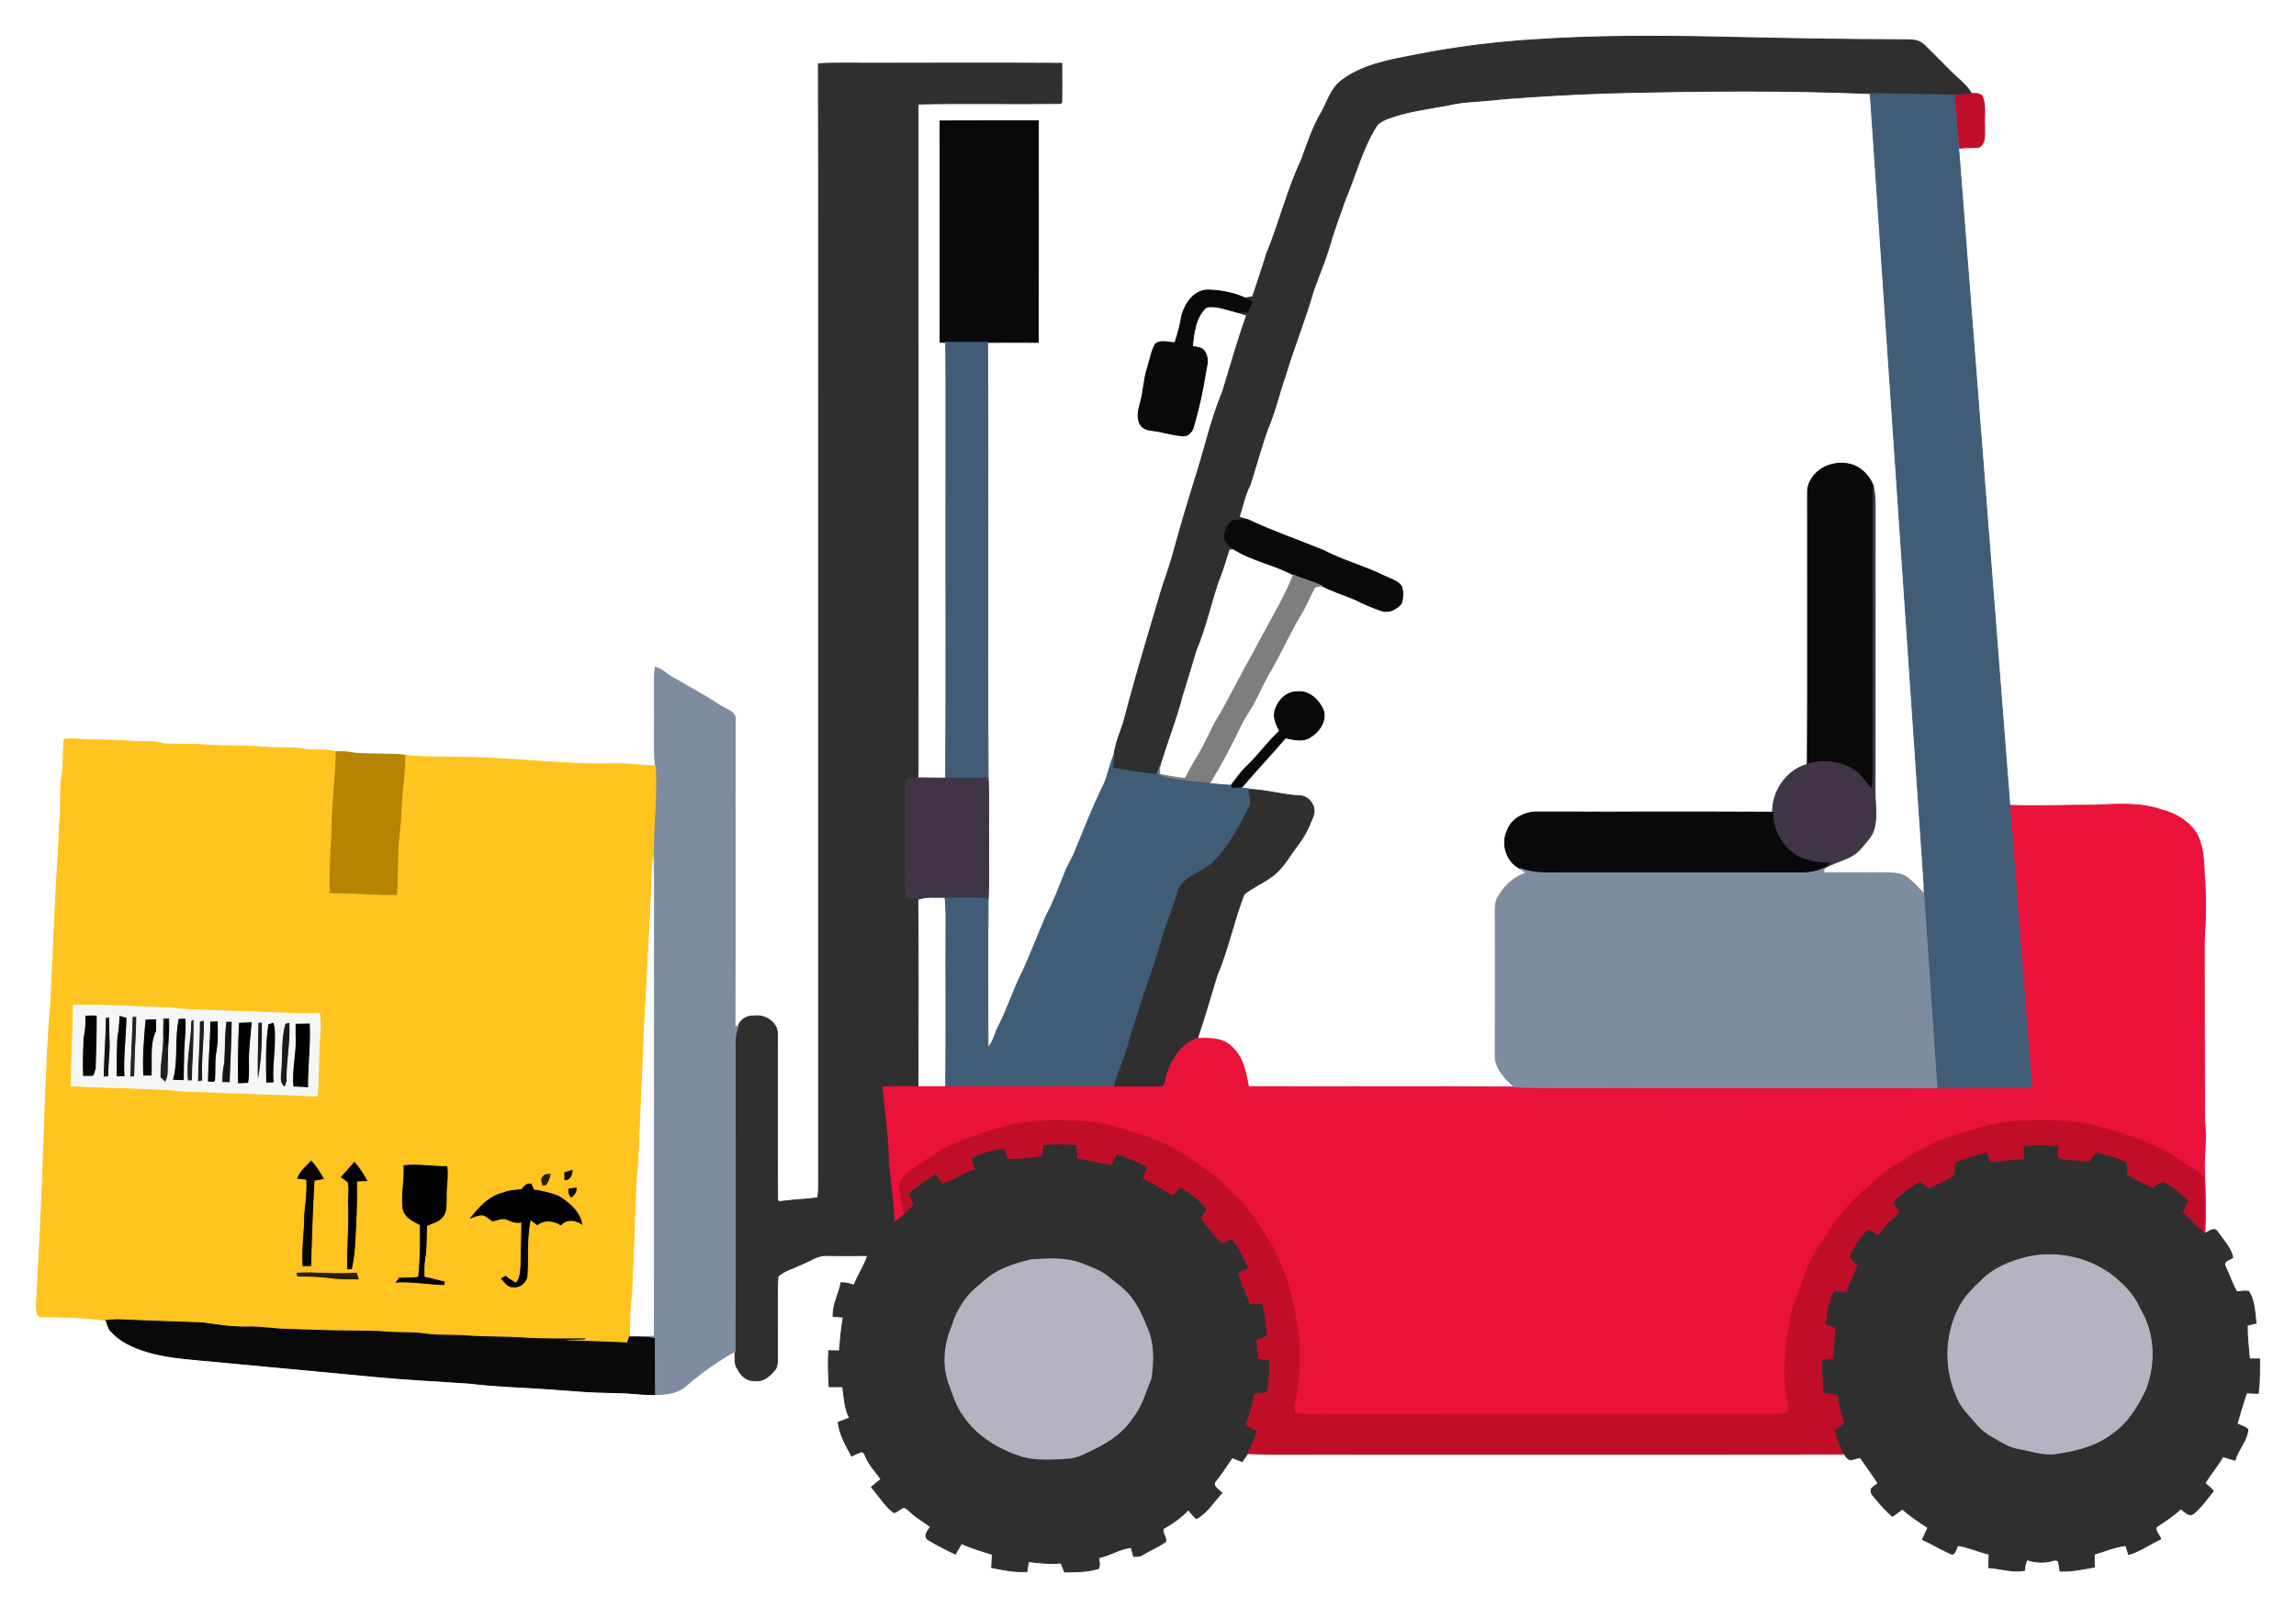
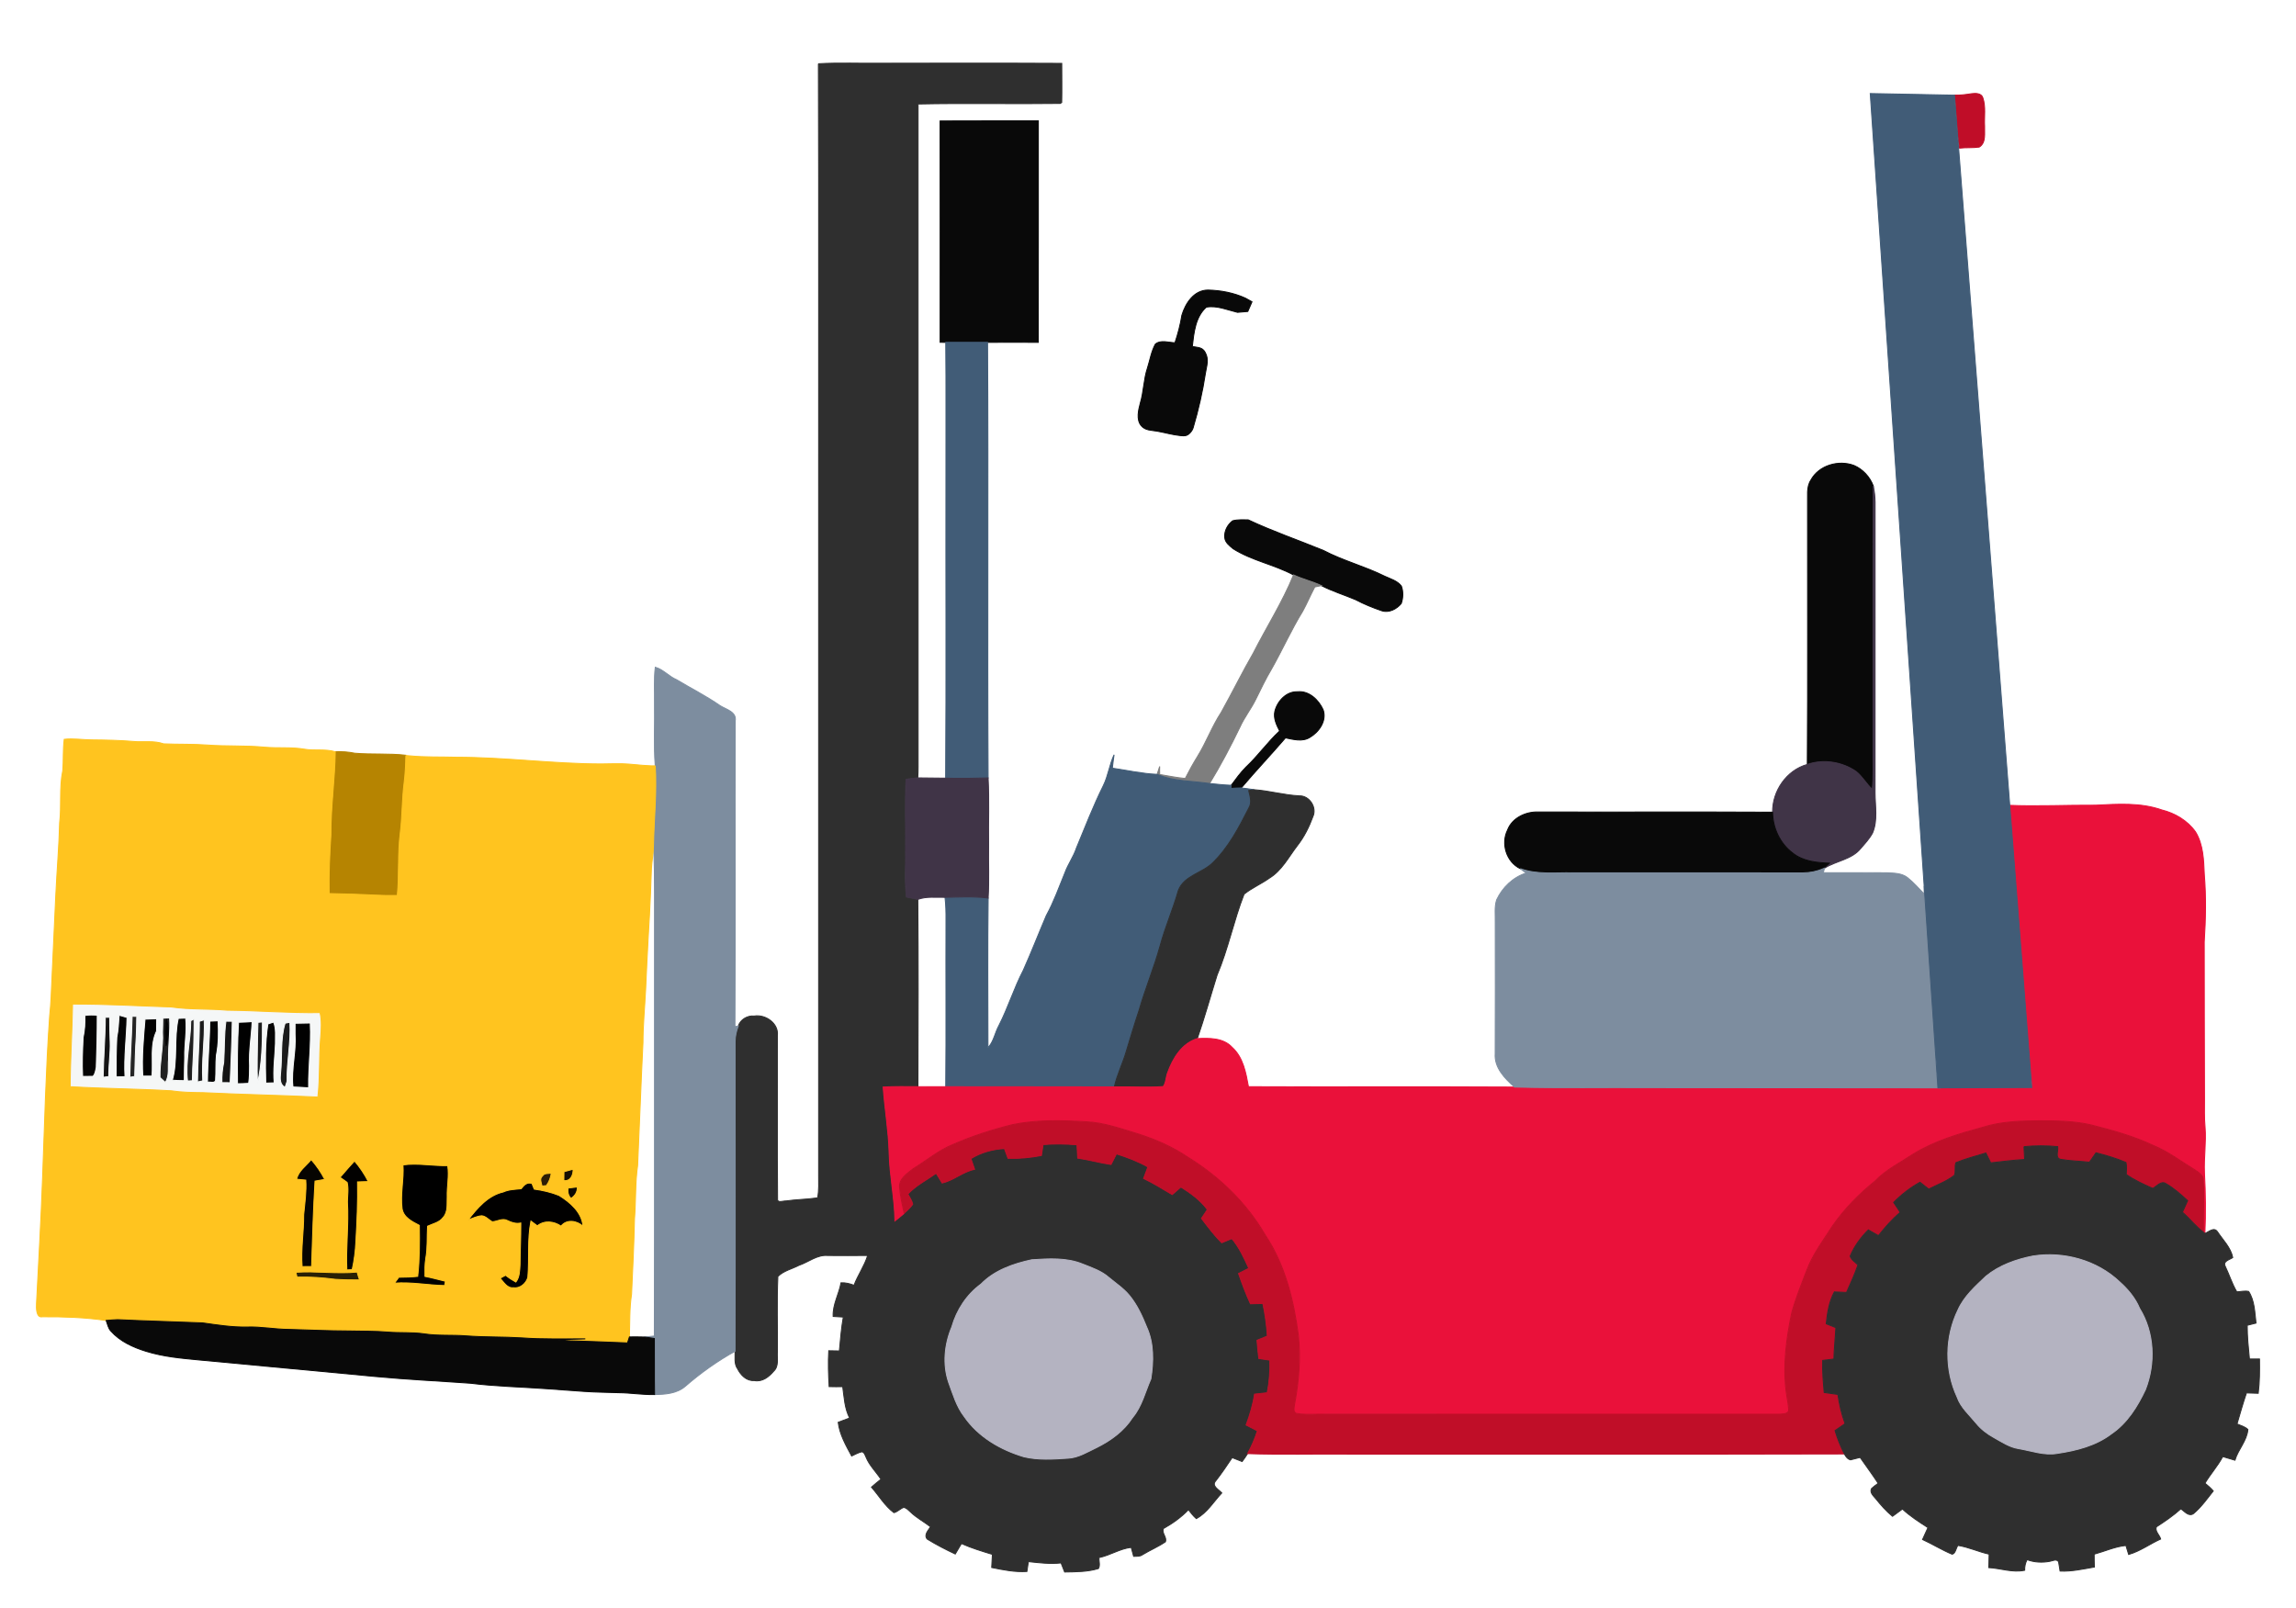
<svg xmlns="http://www.w3.org/2000/svg" version="1.1" id="Layer_1" x="0px" y="0px" viewBox="0 0 2391.878 1675.53" enable-background="new 0 0 2391.878 1675.53" xml:space="preserve">
  <g>
-     <path fill="#2F2F2F" stroke="#2F2F2F" d="M1598.256,41.397c62.531-4.137,125.746-4.19,187.957-2.857   c65.441,1.402,131.113,2.859,196.583,2.859c10.283,0.249,15.855-0.537,23.135,6.779c8.445,8.487,16.897,16.967,25.35,25.447   c7.411,7.435,17.364,14.866,22.761,23.974c-5.949,0.954-11.94,1.7-17.931,1.555c-29.249-1.327-58.518-1.451-87.767-1.7   c-84.755-3.685-169.899-2.925-254.679-1.033c-31.291,0.699-62.566,2.084-93.796,4.157c-15.391,1.021-30.837,1.995-46.167,3.663   c-14.33,1.56-30.205,1.552-44.192,5.049c-21.599,4.021-43.655,6.55-64.301,14.386c-4.436,2.031-9.369,4.021-11.857,8.457   c-14.531,23.569-21.351,50.724-32.109,76.034c-6.074,17.143-12.334,34.224-17.329,51.719c-5.431,17.495-13.329,34.099-18.283,51.74   c-8.146,26.595-18.449,52.424-26.409,79.061c-6.529,18.594-10.883,37.934-18.594,56.093c-6.965,19.236-12.106,39.074-18.407,58.497   c-5.555,10.489-7.545,22.222-11.339,33.353c3.13,0.974,6.302,1.948,9.494,2.985c-5.452-0.083-11.007-0.435-16.272,0.974   c-5.224,3.98-8.872,10.675-8.229,17.33c0.373,5.327,5.058,8.644,8.81,11.815c-1.057,0.104-3.151,0.311-4.208,0.394   c-3.586,10.8-6.364,21.869-10.904,32.317c-8.354,24.294-13.619,49.667-23.714,73.36c-4.726,15.878-9.432,31.798-14.427,47.594   c-6.364,24.813-16.044,48.568-23.32,73.091c-0.933,2.736-1.824,5.473-2.653,8.25c-15.775-0.663-31.135-4.166-46.661-6.447   c0.539-4.664,1.098-9.307,1.803-13.951c1.534-11.753,6.24-22.678,9.929-33.83c7.79-30.049,16.427-59.87,25.206-89.643   c4.33-14.687,8.698-29.364,13.016-44.054c3.991-13.576,9.381-27.082,13.041-40.655c7.871-29.187,16.644-58.12,25.626-86.981   c8.576-27.557,15.028-56.399,26.258-83.018c8.105-26.678,15.754-53.564,25.082-79.848c-3.234-0.933-6.447-1.907-9.598-2.902   c3.545-0.228,7.11-0.601,10.738-0.912c1.43-3.379,2.881-6.737,4.374-10.074c-2.322-1.306-4.581-2.612-6.84-3.814   c2.487-0.56,5.016-1.099,7.587-1.638c4.892-14.697,9.909-29.373,14.386-44.236c13.246-32.213,21.558-66.374,36.297-97.986   c6.426-17.184,11.981-34.928,21.599-50.662c5.597-10.758,9.411-23.175,19.071-31.177c22.026-17.834,54.054-22.899,81.073-28.165   C1517.344,48.968,1557.69,43.932,1598.256,41.397z" />
    <path fill="#2F2F2F" stroke="#2F2F2F" d="M852.565,66.421c21.931-1.306,43.966-0.207,65.96-0.56   c62.519,0.104,125.037-0.207,187.556,0.145c-0.021,13.577,0.27,27.176-0.042,40.753l-1.492,1.036   c-49.356,0.663-98.774-0.477-148.13,0.56c0.062,226.071,0,452.162,0.042,678.233c-0.042,7.939,0.186,15.878-0.352,23.818   c-4.125,0.27-8.188,0.871-12.23,1.472c-1.223,24.025-0.207,48.091-0.518,72.137c0.415,16.832-1.078,33.747,0.933,50.537   c3.918,0.829,7.877,1.7,11.857,2.467c0.58,65.027,0.352,130.075,0.124,195.102c-12.085-0.062-24.17-0.269-36.234,0.373   c1.617,22.906,5.617,45.604,6.219,68.613c0.518,23.755,5.68,47.076,6.053,70.852c3.234-2.57,6.447-5.141,9.556-7.856   c3.172-2.943,6.447-5.908,8.955-9.473c-0.85-3.897-3.192-7.214-5.058-10.613c8.416-9.017,19.547-14.635,29.518-21.682   c2.031,3.379,4.084,6.778,6.177,10.178c12.106-2.757,21.537-11.816,33.809-14.262c-1.306-3.731-2.591-7.483-3.835-11.173   c10.551-6.447,22.615-9.888,34.949-10.447c1.202,3.358,2.446,6.758,3.71,10.178c11.671,0.373,23.299-0.808,34.783-2.943   c0.56-3.814,1.099-7.607,1.741-11.38c11.754-1.036,23.59-0.746,35.364,0.187c0.228,4.623,0.456,9.245,0.705,13.888   c11.67,1.679,23.03,4.975,34.721,6.654c1.824-3.731,3.711-7.421,5.659-11.09c11.277,3.607,22.408,7.794,32.773,13.619   c-1.555,4.001-3.089,8.001-4.519,12.023c10.323,4.892,19.983,11.007,29.829,16.791c3.006-2.653,6.011-5.286,9.059-7.898   c10.24,6.447,20.294,13.702,27.57,23.527c-2.094,3.047-4.167,6.115-6.157,9.204c6.696,8.706,13.246,17.578,21.061,25.372   c3.483-1.472,7.006-2.944,10.572-4.374c7.753,9.183,12.728,20.169,17.682,31.011c-3.565,1.783-7.131,3.586-10.655,5.39   c3.69,10.676,7.608,21.268,12.375,31.529c4.27-0.124,8.582-0.207,12.914-0.29c2.425,11.173,3.938,22.512,4.685,33.933   c-3.607,1.451-7.214,2.902-10.759,4.395c0.435,6.322,1.099,12.645,1.866,18.967c3.814,0.56,7.628,1.119,11.505,1.741   c0.352,11.38-0.518,22.802-2.736,33.975c-4.436,0.456-8.851,0.933-13.225,1.43c-1.638,11.049-4.892,21.724-8.768,32.172   c3.897,2.031,7.815,4.042,11.774,6.053c-2.633,8.229-6.053,16.189-10.24,23.735c-1.679,2.902-3.752,5.535-5.68,8.25   c-3.483-1.368-6.923-2.757-10.365-4.084c-5.535,8.229-11.028,16.5-17.184,24.315c-4.685,5.161,3.379,9.059,6.385,12.5   c-8.582,9.1-15.256,20.688-26.575,26.74c-3.192-2.695-5.576-6.115-8.188-9.266c-7.587,7.898-16.48,14.262-26.015,19.568   c-2.176,4.809,3.897,9.038,2.031,13.868c-7.566,5.182-16.106,8.706-23.921,13.474c-2.695,1.99-6.094,1.493-9.183,1.658   c-0.85-3.151-1.72-6.24-2.529-9.328c-11.795,1.306-21.931,8.271-33.457,10.593c-0.435,3.752,1.43,8.084-0.725,11.463   c-11.359,3.482-23.424,3.379-35.177,3.586c-1.244-3.192-2.467-6.323-3.711-9.432c-11.401,1.244-22.76-0.145-34.058-1.368   c-0.58,3.4-1.078,6.799-1.534,10.261c-12.375,0.808-24.626-1.679-36.67-4.146c0.249-4.602,0.58-9.142,0.725-13.681   c-10.883-3.317-21.849-6.613-32.234-11.277c-2.073,3.669-4.249,7.297-6.447,10.904c-10.012-4.768-19.9-9.763-29.29-15.609   c-3.586-4.457,1.244-9.038,3.545-12.748c-6.82-5.307-14.593-9.328-20.812-15.381c-2.218-1.907-4.208-4.457-7.255-4.809   c-3.628,1.347-6.364,4.581-10.116,5.473c-9.494-7.131-15.609-17.744-23.362-26.575c3.234-2.798,6.467-5.597,9.888-8.229   c-5.078-7.815-12.106-14.365-15.588-23.113c-1.119-2.177-1.638-5.037-4.395-5.535c-3.731,0.933-7.11,2.798-10.551,4.415   c-5.991-11.049-12.541-22.47-14.034-35.136c3.939-1.472,7.939-2.881,11.898-4.436c-5.224-10.074-5.659-21.641-7.193-32.648   c-4.726,0.062-9.453,0.083-14.117-0.062c-0.746-12.437-1.161-24.916-0.435-37.375c3.648,0,7.359,0.083,11.069,0.187   c1.119-11.816,2.011-23.59,4.104-35.281c-3.545-0.207-7.11-0.456-10.572-0.643c-0.643-12.272,6.074-23.217,8.188-35.073   c4.664-0.187,9.183,0.891,13.536,2.612c4.042-10.696,10.883-20.149,14.22-31.073c-13.826,0.166-27.632,0.145-41.437,0.041   c-11.111-1.078-20.086,6.841-30.119,10.219c-7.317,3.814-16.107,5.701-21.993,11.629c-1.161,26.119-0.187,52.403-0.456,78.584   c-0.477,6.716,1.679,14.966-3.918,20.128c-5.037,5.908-11.857,11.359-20.19,9.743c-8.064,0.56-14.034-5.618-17.392-12.23   c-3.835-5.348-2.384-12.23-2.632-18.345c0.311-107.604,0.124-215.209,0.083-322.813c0.021-5.472,1.306-10.82,3.213-15.878   c2.28-6.924,9.556-11.235,16.728-10.53c11.712-1.907,25.518,7.628,24.066,20.314c0.145,56.715-0.269,113.45,0.187,170.165   c-0.456,4.768,6.011,1.969,8.727,2.177c10.924-1.575,22.035-1.596,32.98-3.234c1.617-7.918,0.995-16.003,1.057-23.984   c0-228.019,0-456.039,0-684.058C852.648,382.082,853.104,224.252,852.565,66.421 M1074.863,1312.464   c-19.237,4.125-38.805,10.924-52.859,25.31c-14.946,10.903-25.414,26.989-30.472,44.712c-7.587,18.076-9.701,38.784-3.358,57.565   c4.519,12.292,8.188,25.207,16.314,35.758c14.593,21.227,37.934,34.7,62.208,41.935c14.966,3.566,30.575,2.508,45.811,1.493   c10.945-0.56,20.335-6.592,29.974-11.152c14.614-7.255,28.399-17.205,37.312-31.156c9.763-11.629,13.142-26.678,19.133-40.277   c2.84-17.889,3.317-37.167-4.353-53.999c-4.706-11.691-10.012-23.382-18.117-33.125c-5.991-7.276-13.93-12.479-21.082-18.449   c-7.773-6.882-17.744-10.302-27.238-14.013C1111.325,1310.059,1092.607,1311.324,1074.863,1312.464z" />
    <path fill="#C00D28" stroke="#C00D28" d="M2054.041,97.597c4.042-0.518,10.012-0.58,11.567,4.146   c3.296,9.577,1.285,19.9,1.866,29.808c-0.332,7.297,1.762,17.06-5.576,21.683c-6.82,0.974-13.743,0.311-20.542,1.078   c-3.109-18.242-2.985-36.815-5.245-55.16C2042.101,99.297,2048.091,98.551,2054.041,97.597z" />
    <path fill="#090909" stroke="#090909" d="M979.364,126.017c34.099-0.228,68.219,0,102.339-0.124   c-0.042,76.925,0.104,153.872-0.062,230.797c-17.62-0.124-35.239-0.124-52.838,0c-14.531,0.062-29.062,0.083-43.572,0   c-1.472,0-4.374-0.041-5.825-0.062C979.385,279.764,979.489,202.88,979.364,126.017z" />
    <path fill="#090909" stroke="#090909" d="M1231.222,328.456c3.669-12.437,12.686-26.264,27.196-26.264   c13.287,0.269,26.844,2.902,39.012,8.416c2.259,1.202,4.519,2.508,6.84,3.814c-1.492,3.337-2.943,6.695-4.374,10.074   c-3.628,0.311-7.193,0.684-10.738,0.912c-10.531-2.529-21.662-7.421-32.441-5.41c-11.401,9.991-13.018,26.761-14.614,40.981   c5.963,1.248,10.327,0.627,13.371,6.114c4.247,7.656,1.463,14.058,0.289,21.788c-2.923,19.236-7.276,38.203-12.81,56.86   c-0.915,3.084-4.169,7.126-7.33,7.952c-1.949,0.509-4.004,0.341-6.006,0.127c-8.243-0.88-16.035-3.152-24.14-4.608   c-5.982-1.074-12.305-0.56-16.602-5.716c-5.395-6.472-2.857-16.414-0.896-23.79c3.503-11.836,3.441-24.44,7.338-36.172   c2.674-8.333,4.042-17.267,8.271-25.02c5.763-4.726,13.723-1.575,20.439-1.43C1227.139,347.735,1229.667,338.22,1231.222,328.456z" />
    <path fill="#415C77" stroke="#415C77" d="M985.231,356.689c14.51,0.083,29.041,0.062,43.572,0   c0.912,151.239-0.249,302.52,0.58,453.779c-14.759,0.456-29.518,0.622-44.256,0.249c0.705-104.765,0.104-209.55,0.311-314.335   C985.293,449.825,985.708,403.247,985.231,356.689z" />
    <path fill="#090909" stroke="#090909" d="M1886.446,500.259c8.333-15.526,29-21.413,45.044-15.298   c9.141,3.918,16.479,11.94,19.962,21.206c-0.477,91.394-0.062,182.809-0.208,274.204c-0.145,14.013,0.622,28.067-0.746,42.039   c-6.198-5.7-10.302-13.329-16.853-18.615c-14.572-10.095-33.995-13.163-50.848-7.38c0.622-90.337,0.124-180.674,0.249-271.011   C1883.399,517.008,1881.616,507.721,1886.446,500.259z" />
    <path fill="#403447" stroke="#403447" d="M1951.453,506.166c1.182,5.618,1.907,11.36,1.969,17.122   c-0.062,100.888,0,201.776-0.042,302.665c0,13.909,3.006,28.544-2.591,41.81c-3.213,6.032-7.981,11.09-12.417,16.231   c-9.515,11.65-25.58,12.831-37.727,20.501l-1.513,0.622c2.197-1.886,4.332-3.876,6.529-5.825   c-13.329-0.539-27.466-1.928-38.203-10.634c-13.225-9.929-20.646-26.098-20.854-42.495c-0.269-22.139,14.573-43.759,36.193-49.75   c16.853-5.783,36.276-2.716,50.848,7.38c6.55,5.286,10.655,12.914,16.853,18.615c1.368-13.971,0.601-28.026,0.746-42.039   C1951.39,688.976,1950.976,597.561,1951.453,506.166z" />
    <path fill="#090909" stroke="#090909" d="M1284.102,542.587c5.265-1.41,10.821-1.057,16.272-0.974   c25.476,11.981,52.196,21.144,78.231,31.819c20.542,10.8,43.261,16.583,63.99,26.927c6.053,2.799,13.039,4.685,17.309,10.24   c2.094,5.742,1.865,12.375-0.125,18.138c-4.768,5.804-12.728,10.033-20.314,7.566c-9.37-3.192-18.511-6.924-27.238-11.525   c-11.837-5.037-24.232-8.789-35.696-14.697c-9.411-4.353-19.589-6.695-28.958-11.09c-20.19-10.841-43.51-14.966-62.892-27.259   c-3.752-3.171-8.437-6.488-8.81-11.815C1275.23,553.263,1278.878,546.567,1284.102,542.587z" />
    <path fill="#7E7E7E" stroke="#7E7E7E" d="M1347.574,598.991c9.37,4.395,19.548,6.737,28.958,11.09   c-2.322,0.477-4.581,0.954-6.82,1.451c-4.436,8.271-8.043,16.956-12.541,25.186c-12.043,19.485-21.309,40.546-32.627,60.467   c-6.074,10.157-11.111,20.874-16.376,31.467c-4.851,9.971-11.878,18.698-16.417,28.834c-9.681,20.066-20.045,39.758-31.653,58.788   c-18.262-2.778-37.458-2.031-54.642-9.535c0.829-2.778,1.72-5.514,2.653-8.25c-0.083,2.778-0.083,5.597,0.021,8.416   c8.851,1.472,17.661,3.296,26.616,4.125c3.938-7.815,8.188-15.505,12.81-22.968c9.162-14.78,15.07-31.322,24.647-45.894   c11.422-20.397,21.703-41.437,33.394-61.69C1319.445,653.239,1336.008,627.307,1347.574,598.991z" />
    <path fill="#7D8D9F" stroke="#7D8D9F" d="M682.649,695.132c8.437,2.404,14.179,9.66,22.201,13.018   c15.049,9.038,30.803,16.936,45.251,26.989c6.281,4.021,17.578,6.364,15.816,16.107c-0.27,106.112,0.29,212.224-0.29,318.315   c0.85-0.124,2.57-0.373,3.42-0.497c-1.907,5.058-3.192,10.406-3.213,15.878c0.042,107.604,0.228,215.209-0.083,322.813   c-18.511,10.282-35.882,22.657-51.864,36.545c-8.789,7.608-20.936,8.437-32.006,8.582c-0.331-19.465,0.042-38.908-0.186-58.352   c-3.462-0.58-6.861-1.14-10.261-1.555c3.399-0.29,6.799-0.705,10.24-1.057c0.394-153.416,0.021-306.811,0.187-460.226   c-0.062-16.936-0.021-33.871-1.098-50.765c0.539-27.777,3.607-55.575,1.824-83.331c-1.658-21.579-0.352-43.282-0.746-64.903   C682.027,720.173,681.115,707.591,682.649,695.132z" />
    <path fill="#090909" stroke="#090909" d="M1328.089,741.006c2.633-10.572,12.002-20.771,23.59-20.314   c12.044-1.244,22.056,8.478,26.699,18.697c4.084,11.443-4.249,23.258-13.868,28.855c-7.753,4.83-17.122,2.114-25.352,0.477   c-15.111,17.62-31.094,34.431-46.081,52.154c-3.648,0.062-7.234,0.29-10.8,0.498c0.083-0.808,0.27-2.425,0.353-3.234   c4.871-6.509,9.598-13.184,15.381-18.946c12.541-11.753,22.408-25.932,35.053-37.623   C1329.81,755.226,1326.451,748.344,1328.089,741.006z" />
    <path fill="#B68401" stroke="#B68401" d="M349.264,783.189c6.778-0.332,13.598,0.166,20.294,1.534   c17.723,1.534,35.612,0.042,53.315,2.114c-0.228,9.722-0.663,19.444-1.886,29.104c-2.176,17.019-1.845,34.265-3.918,51.304   c-2.902,21.786-1.016,43.863-3.151,65.732c-15.464,0.373-30.886-0.954-46.329-1.368c-8.25-0.249-16.479-0.456-24.688-0.663   c-0.435-20.522,0.518-41.023,1.824-61.482C344.558,840.63,348.849,812.023,349.264,783.189z" />
    <path fill="#415C77" stroke="#415C77" d="M1149.405,818.47c5.099-10.261,6.343-21.828,11.194-32.13   c-0.705,4.643-1.264,9.287-1.803,13.951c15.526,2.28,30.886,5.784,46.661,6.447c17.184,7.504,36.379,6.758,54.642,9.535   c7.483,0.746,14.987,1.575,22.532,1.866c-0.083,0.808-0.27,2.425-0.353,3.234c3.565-0.207,7.152-0.435,10.8-0.498   c4.457,0.435,8.934,1.244,13.433,1.866c-1.41,0.228-4.27,0.643-5.68,0.871c1.326,5.825,3.648,12.292,0.269,17.91   c-10.385,20.48-21.268,41.396-37.955,57.544c-10.966,10.655-29.705,13.142-35.633,28.689c-5.452,19.444-13.702,37.914-18.926,57.44   c-6.281,22.781-15.464,44.567-21.932,67.286c-4.726,14.116-8.996,28.357-13.287,42.598c-3.628,12.624-9.639,24.419-12.541,37.271   c-58.539,0.021-117.078-0.249-175.616-0.187c0.559-57.834,0.021-115.689,0.269-173.523c0.083-7.939-0.104-15.899-1.016-23.776   c14.987-0.311,30.036-1.14,44.961,0.767c-0.643,51.968-0.27,103.977-0.187,155.965c6.053-6.53,7.234-15.733,11.463-23.32   c9.515-18.656,15.63-38.826,25.31-57.399c8.437-18.822,15.879-38.058,23.983-57.026c7.836-14.282,13.287-29.684,19.444-44.713   c3.234-8.913,8.996-16.645,11.94-25.683C1130.417,861.649,1138.916,839.614,1149.405,818.47z" />
    <path fill="#403447" stroke="#403447" d="M943.876,811.878c4.042-0.601,8.105-1.202,12.23-1.472   c9.66,0.124,19.34,0.249,29.021,0.311c14.738,0.373,29.497,0.207,44.256-0.249c1.264,23.092,0.187,46.267,0.539,69.401   c-0.311,18.573,0.643,37.209-0.497,55.761c-14.925-1.907-29.974-1.078-44.961-0.767c-9.473,0.207-19.237-1.14-28.316,2.156   c-3.98-0.767-7.939-1.638-11.857-2.467c-2.011-16.79-0.518-33.705-0.933-50.537C943.669,859.97,942.653,835.903,943.876,811.878z" />
    <path fill="#2F2F2F" stroke="#2F2F2F" d="M1300.83,823.611c1.409-0.228,4.27-0.643,5.68-0.871   c15.858,1.119,31.259,5.659,47.179,6.405c10.323-0.29,18.345,11.961,14.137,21.372c-4.001,10.966-9.266,21.558-16.521,30.741   c-8.955,11.733-16.003,25.683-28.958,33.623c-8.478,6.032-18.221,10.178-26.326,16.687c-10.779,27.59-16.521,56.984-28.108,84.305   c-6.882,22.035-13.059,44.298-20.584,66.146c-16.189,5.037-25.559,20.584-30.969,35.633c-1.824,4.643-1.575,10.281-4.519,14.365   c-16.957,1.223-34.016-0.042-51.014,0.332c2.902-12.852,8.913-24.647,12.541-37.271c4.291-14.241,8.561-28.482,13.287-42.598   c6.468-22.719,15.651-44.505,21.932-67.286c5.224-19.527,13.474-37.996,18.926-57.44c5.928-15.547,24.667-18.034,35.633-28.689   c16.687-16.148,27.57-37.064,37.955-57.544C1304.479,835.903,1302.157,829.436,1300.83,823.611z" />
    <path fill="#090909" stroke="#090909" d="M1570.515,864.737c4.767-12.665,19.071-19.257,31.964-18.801   c81.382,0.228,162.744-0.207,244.126,0.228c0.207,16.397,7.628,32.565,20.854,42.495c10.737,8.706,24.875,10.095,38.203,10.634   c-2.197,1.948-4.332,3.939-6.529,5.825c-6.55,2.881-13.681,4.229-20.771,4.291c-80.18-0.124-160.36-0.021-240.54-0.062   c-18.096-0.373-36.732,2.094-54.082-4.374C1569.251,898.028,1563.426,878.895,1570.515,864.737z" />
    <path fill="#EA113A" stroke="#EA113A" d="M2297.15,1174.222c-0.912-9.66-0.56-19.361-0.58-29.021   c-0.042-54.58-0.394-109.159-0.291-163.759c1.534-23.465,2.031-47.076,0.083-70.52c-0.621-14.987-1.078-30.907-9.059-44.111   c-8.312-11.816-21.495-19.63-35.364-23.03c-22.096-7.773-45.976-6.032-68.944-4.892c-29.497-0.207-61.109,1.368-90.586,0.083   c0.56,10.675,0.622,21.372,1.679,32.026c0.104,9.473,0,18.988,1.285,28.42c2.736,19.195,2.736,38.701,6.695,57.73   c1.161,21.931,1.845,43.883,4.623,65.711c3.254,25.974,2.965,52.216,5.244,78.273c2.198,10.489,4.768,21.206,4.644,31.902   c-32.586,0.933-65.193,0.062-97.759,0.332c-100.742-0.145-201.486-0.124-302.229-0.228c-46.951-0.332-93.923,0.601-140.874-0.622   c-91.684-0.539-183.411,0.083-275.116-0.373c-2.694-14.614-5.472-30.555-17.06-41.023c-9.204-9.971-23.755-9.639-36.213-9.1   c-16.189,5.037-25.559,20.584-30.969,35.633c-1.825,4.643-1.576,10.281-4.519,14.365c-16.957,1.223-34.017-0.042-51.014,0.332   c-58.539,0.021-117.078-0.249-175.617-0.187c-9.66,0.041-19.319,0.021-28.938-0.042c-12.085-0.062-24.17-0.269-36.234,0.373   c1.617,22.906,5.617,45.604,6.219,68.613c0.518,23.755,5.68,47.076,6.053,70.852c3.234-2.57,6.447-5.141,9.556-7.856   c-1.845-8.561-3.814-17.101-4.623-25.828c-1.741-9.556,7.67-15.671,14.199-20.729c13.785-8.395,26.264-19.071,41.334-25.165   c20.004-8.768,40.878-15.443,62.063-20.708c25.165-5.182,51.139-4.457,76.657-2.985c19.112,0.829,37.105,7.628,55.243,12.976   c17.785,5.825,35.177,13.329,50.662,23.942c32.773,20.107,61.358,47.718,80.677,81.133c20.729,30.969,29.767,68.033,34.514,104.557   c2.55,23.984,0.477,48.278-3.98,71.93c-0.269,3.151-1.824,7.193,1.638,9.287c10.054,1.824,20.355,0.643,30.534,0.85   c157.582,0.021,315.144-0.042,472.725,0.021c3.358-0.456,7.898,0.29,9.806-3.379c0.02-7.068-1.845-13.951-2.654-20.895   c-3.337-27.3,0.29-54.828,5.908-81.548c4.208-15.091,10.074-29.663,15.692-44.277c6.26-16.687,17.143-30.969,26.637-45.873   c12.293-17.744,27.59-33.291,44.34-46.868c11.463-11.961,26.43-19.257,40.069-28.295c22.035-13.66,47.159-20.895,71.95-27.735   c19.257-6.136,39.654-6.716,59.699-6.841c18.035,0.021,36.296,0.228,53.958,4.415c21.703,5.576,43.489,11.463,63.824,21.082   c15.588,6.239,28.917,16.604,43.179,25.248c4.167,2.861,9.785,5.763,9.453,11.733c0.975,17.868-0.269,35.82,0.125,53.73   l1.493,1.161c0.953-21.04,0.683-42.142-0.457-63.141C2295.824,1205.979,2298.436,1190.121,2297.15,1174.222z" />
    <path fill="#7D8D9F" stroke="#7D8D9F" d="M1583.74,904.972c17.35,6.467,35.986,4.001,54.082,4.374   c80.18,0.042,160.36-0.062,240.54,0.062c7.089-0.062,14.22-1.41,20.771-4.291l1.513-0.622c-0.29,1.182-0.891,3.545-1.182,4.726   c21.973,0.187,43.966-0.186,65.96,0.062c7.338,0.394,15.526,0.228,21.641,4.975c6.385,5.058,11.753,11.256,17.412,17.101   c-0.021-2.778-0.021-5.555,0-8.312c6.695,35.011,4.229,70.873,7.981,106.174c2.902,19.858,2.114,39.986,3.462,59.969   c1.14,14.738,0.083,29.953,4.975,44.174c-100.743-0.145-201.486-0.124-302.229-0.228c-46.951-0.332-93.923,0.601-140.875-0.622   c-10.157-8.831-21.289-20.335-20.169-34.866c0.207-45.645,0.124-91.291,0.062-136.915c0.187-7.753-0.953-15.775,1.43-23.258   c6.032-12.873,17.039-23.569,30.762-27.901C1587.824,907.999,1585.792,906.424,1583.74,904.972z" />
    <path fill="#040404" stroke="#040404" d="M88.41,1057.953c4.27-0.705,8.603-0.601,12.914-0.249   c0.041,18.055-0.435,36.131-1.036,54.186c-0.684,3.192-1.036,7.048-3.42,9.453c-3.607,0.166-7.214,0.021-10.8,0.062   c-0.684-13.495-0.104-27.031,0.518-40.505C88.244,1073.354,88.658,1065.643,88.41,1057.953z" />
    <path fill="#040404" stroke="#040404" d="M121.68,1080.9c1.555-7.67,1.907-15.443,2.425-23.216c2.715,0.788,5.472,1.555,8.25,2.342   c-0.435,20.584-3.234,41.064-2.135,61.71c-3.089,0.042-6.198,0.083-9.224,0.187C120.871,1108.241,121.079,1094.56,121.68,1080.9z" />
    <path fill="#242424" stroke="#242424" d="M137.662,1058.803c1.202,0.021,3.628,0.083,4.83,0.124   c-0.083,7.069-0.269,14.179-0.56,21.268c-0.995,13.764-1.14,27.549-1.596,41.334c-1.265,0.187-3.814,0.601-5.099,0.808   c0.352-20.688,1.886-41.313,2.384-61.98L137.662,1058.803z" />
    <path fill="#141414" stroke="#141414" d="M109.698,1059.798c1.161,0.021,3.441,0.042,4.581,0.062   c-0.124,8.52,0.186,17.039,0.497,25.559c0.435,12.085-1.638,24.067-1.43,36.151c-1.472,0.207-4.395,0.601-5.866,0.788   C107.75,1101.484,109.678,1080.672,109.698,1059.798z" />
    <path fill="#202020" stroke="#202020" d="M169.585,1060.855c2.342-0.166,4.705-0.311,7.11-0.415   c0.912,14.448-1.451,28.855-1.119,43.344c-0.808,7.96,1.264,16.77-3.337,23.901c-1.886-1.72-3.752-3.42-5.576-5.12   c-0.414-15.796,3.565-31.322,2.633-47.117C169.377,1070.556,169.585,1065.705,169.585,1060.855 M173.129,1061.269   c-1.223,9.432-1.306,18.988-0.083,28.419C175.7,1080.651,176.363,1070.204,173.129,1061.269z" />
    <path fill="#050505" stroke="#050505" d="M185.732,1061c2.55-0.124,5.099-0.228,7.691-0.311   c1.534,13.702-1.368,27.321-1.016,41.023c-0.104,8.043-0.477,16.086-0.435,24.149c-4.208-0.021-8.374-0.207-12.52-0.456   C185.297,1106.5,181.027,1081.563,185.732,1061z" />
    <path fill="#010101" stroke="#010101" d="M151.094,1061.808c4.021-0.187,8.064-0.332,12.147-0.456   c-0.083,4.312-0.083,8.623-0.166,12.956c-7.006,14.655-3.379,31.197-4.788,46.785c-3.192,0-6.364,0-9.515,0.021   C147.529,1101.297,149.498,1081.542,151.094,1061.808z" />
    <path fill="#030303" stroke="#030303" d="M173.129,1061.269c3.234,8.934,2.571,19.382-0.083,28.419   C171.823,1080.257,171.906,1070.701,173.129,1061.269z" />
    <path fill="#1F1F1F" stroke="#1F1F1F" d="M198.73,1063.446c0.85-0.456,2.508-1.347,3.358-1.803   c0.29,6.613-0.083,13.225-0.083,19.838c-0.083,14.22-1.41,28.378-1.575,42.577l-0.021,1.907c-1.264,0.062-3.793,0.166-5.058,0.228   C192.946,1105.215,198.73,1084.403,198.73,1063.446z" />
    <path fill="#1B1B1B" stroke="#1B1B1B" d="M207.664,1064.089c1.264-0.394,3.814-1.223,5.079-1.617   c0.87,21.185-2.881,42.329-1.492,63.555c-1.368,0.311-4.125,0.912-5.514,1.223C205.86,1106.168,207.892,1085.149,207.664,1064.089z   " />
    <path fill="#040404" stroke="#040404" d="M218.505,1063.902c2.861-0.166,5.742-0.29,8.665-0.394   c0.663,12.002,0.58,24.191-1.762,36.048c-0.808,8.685-0.228,17.433-0.85,26.119c-1.119,3.317-5.845,1.099-8.416,1.865   C216.204,1106.293,218.443,1085.129,218.505,1063.902z" />
    <path fill="#141414" stroke="#141414" d="M235.358,1063.943c2.176,0,4.395,0.021,6.633,0.083c-0.332,21.33-1.389,42.64-2.218,63.97   c-2.902-0.042-5.763-0.062-8.582-0.062c-0.249-7.048,0.394-14.075,1.865-20.957C233.969,1092.632,233.43,1078.205,235.358,1063.943   z" />
    <path fill="#010101" stroke="#010101" d="M248.5,1065.042c4.706-0.145,9.432-0.228,14.179-0.663   c-0.746,15.381-3.503,30.637-2.674,46.101c0,6.074-0.104,12.168-0.974,18.2c-3.897,0.228-7.773,0.332-11.608,0.394   C247.236,1107.723,247.215,1086.352,248.5,1065.042z" />
    <path fill="#1B1B1B" stroke="#1B1B1B" d="M268.732,1065.104c1.161-0.083,3.503-0.27,4.664-0.352   c0.124,21.413-0.435,43.137-5.141,64.073c-0.808-17.143,0.021-34.307,0.145-51.449   C268.421,1073.251,268.586,1069.188,268.732,1065.104z" />
    <path fill="#050505" stroke="#050505" d="M279.055,1066.825c1.492-0.498,4.457-1.493,5.949-1.99   c2.944,7.214,1.762,15.049,1.948,22.636c-0.539,13.536-2.55,27.072-1.306,40.67c-2.964,0.041-5.887,0.145-8.789,0.269   C276.381,1107.889,275.945,1087.201,279.055,1066.825z" />
    <path fill="#1B1B1B" stroke="#1B1B1B" d="M296.985,1066.016c1.264-0.228,3.773-0.705,5.016-0.953   c1.306,20.563-3.4,40.815-2.902,61.379c-0.518,1.575-1.575,4.768-2.094,6.343c-5.68-2.674-5.286-9.286-4.747-14.49   C294.187,1100.965,291.886,1082.641,296.985,1066.016z" />
    <path fill="#F5F7F7" stroke="#F5F7F7" d="M333.427,1054.981c-32.337,0.498-64.571-2.197-96.887-2.529   c-19.34-1.721-38.825-0.498-58.041-3.358c-34.286-1.078-68.572-3.192-102.899-3.026c-0.435,28.689-2.384,57.337-2.487,86.067   c35.074,2.052,70.251,2.239,105.324,4.27c11.007,1.7,22.138,1.803,33.249,1.949c39.8,1.969,79.641,2.695,119.462,4.581   c2.425-20.584,1.16-41.375,2.881-62.001C334.753,1072.29,335.313,1063.501,333.427,1054.981z M100.287,1111.883   c-0.684,3.192-1.036,7.048-3.42,9.453c-3.607,0.166-7.214,0.021-10.8,0.062c-0.684-13.495-0.104-27.031,0.518-40.505   c1.658-7.545,2.073-15.257,1.824-22.947c4.27-0.705,8.602-0.601,12.914-0.249C101.365,1075.752,100.889,1093.828,100.287,1111.883z    M113.347,1121.563c-1.472,0.207-4.395,0.601-5.866,0.788c0.27-20.874,2.197-41.686,2.218-62.56   c1.161,0.021,3.441,0.042,4.581,0.062c-0.124,8.52,0.186,17.039,0.497,25.559C115.212,1097.497,113.139,1109.478,113.347,1121.563z    M130.22,1121.729c-3.089,0.042-6.198,0.083-9.224,0.187c-0.124-13.681,0.083-27.362,0.684-41.023   c1.555-7.67,1.907-15.443,2.425-23.216c2.716,0.788,5.472,1.555,8.25,2.342C131.92,1080.603,129.121,1101.083,130.22,1121.729z    M141.932,1080.188c-0.995,13.764-1.14,27.549-1.596,41.334c-1.265,0.187-3.814,0.601-5.1,0.808   c0.353-20.688,1.887-41.313,2.384-61.98l0.041-1.555c1.202,0.021,3.628,0.083,4.83,0.124   C142.409,1065.989,142.222,1073.099,141.932,1080.188z M163.076,1074.301c-7.007,14.655-3.379,31.197-4.789,46.785   c-3.192,0-6.364,0-9.515,0.021c-1.243-19.817,0.726-39.572,2.322-59.306c4.021-0.187,8.063-0.332,12.147-0.456   C163.159,1065.657,163.159,1069.969,163.076,1074.301z M175.575,1103.778c-0.809,7.96,1.264,16.77-3.338,23.901   c-1.886-1.72-3.752-3.42-5.576-5.12c-0.414-15.796,3.565-31.322,2.633-47.117c0.083-4.892,0.29-9.743,0.29-14.593   c2.343-0.166,4.706-0.311,7.11-0.415C177.607,1074.881,175.243,1089.288,175.575,1103.778z M192.407,1101.705   c-0.104,8.043-0.477,16.086-0.435,24.149c-4.208-0.021-8.375-0.207-12.52-0.456c5.846-18.905,1.575-43.842,6.281-64.405   c2.55-0.124,5.099-0.228,7.69-0.311C194.957,1074.384,192.055,1088.003,192.407,1101.705z M202.005,1081.473   c-0.083,14.22-1.41,28.378-1.575,42.577l-0.021,1.907c-1.265,0.062-3.794,0.166-5.058,0.228   c-2.404-20.978,3.379-41.79,3.379-62.747c0.85-0.456,2.508-1.347,3.358-1.803C202.378,1068.248,202.005,1074.861,202.005,1081.473z    M211.25,1126.02c-1.368,0.311-4.125,0.912-5.514,1.223c0.124-19.962,1.948-39.862,1.948-59.803c0-1.119,0-2.239-0.021-3.358   c1.264-0.394,3.814-1.223,5.079-1.617C213.613,1083.65,209.861,1104.793,211.25,1126.02z M225.408,1099.549   c-0.808,8.685-0.228,17.433-0.85,26.119c-1.119,3.317-5.846,1.099-8.416,1.865c0.041-10.634,0.601-21.226,1.182-31.819   c0.58-10.613,1.14-21.206,1.182-31.819c2.86-0.166,5.742-0.29,8.665-0.394C227.833,1075.503,227.75,1087.692,225.408,1099.549z    M239.773,1127.989c-2.902-0.042-5.763-0.062-8.582-0.062c-0.248-7.048,0.394-14.075,1.866-20.957   c0.912-14.344,0.373-28.772,2.301-43.034c2.177,0,4.395,0.021,6.633,0.083C241.659,1085.35,240.602,1106.659,239.773,1127.989z    M260.005,1110.473c0,6.074-0.104,12.168-0.974,18.2c-3.897,0.228-7.773,0.332-11.608,0.394   c-0.187-21.351-0.207-42.723,1.078-64.032c4.706-0.145,9.432-0.228,14.178-0.663   C261.932,1079.753,259.175,1095.009,260.005,1110.473z M268.255,1128.818c-0.809-17.143,0.021-34.307,0.145-51.45   c0.02-4.125,0.186-8.188,0.331-12.272c1.161-0.083,3.503-0.27,4.664-0.352C273.52,1086.158,272.96,1107.882,268.255,1128.818z    M286.953,1087.464c-0.539,13.536-2.55,27.072-1.306,40.67c-2.964,0.042-5.887,0.145-8.789,0.269   c-0.477-20.522-0.912-41.209,2.197-61.586c1.492-0.498,4.457-1.492,5.949-1.99C287.947,1072.042,286.766,1079.877,286.953,1087.464   z M299.099,1126.435c-0.518,1.575-1.575,4.768-2.094,6.343c-5.68-2.674-5.285-9.286-4.747-14.49   c1.928-17.329-0.373-35.654,4.726-52.279c1.265-0.228,3.773-0.705,5.017-0.953C303.308,1085.619,298.602,1105.871,299.099,1126.435   z M320.492,1132.197l-1.14-0.062c-4.415-0.269-8.851-0.497-13.225-0.705c-1.658-18.138,3.545-35.965,2.321-54.123   c-0.062-3.441,0-6.82,0-10.199c4.581-0.145,9.183-0.207,13.806-0.29C323.332,1088.646,320.181,1110.37,320.492,1132.197z" />
    <path fill="#010101" stroke="#010101" d="M308.448,1067.115c4.581-0.145,9.183-0.207,13.806-0.29   c1.078,21.828-2.073,43.552-1.762,65.379l-1.14-0.062c-4.415-0.269-8.851-0.497-13.225-0.705   c-1.658-18.138,3.545-35.965,2.322-54.123C308.386,1073.873,308.448,1070.494,308.448,1067.115z" />
    <path fill="#C00E28" stroke="#C00E28" d="M1054.839,1171.672c25.165-5.182,51.139-4.457,76.656-2.985   c19.112,0.829,37.105,7.628,55.243,12.976c17.786,5.825,35.177,13.329,50.662,23.942c32.773,20.107,61.358,47.718,80.677,81.133   c20.729,30.969,29.767,68.033,34.514,104.557c2.55,23.983,0.477,48.278-3.98,71.93c-0.27,3.151-1.824,7.193,1.638,9.287   c10.053,1.824,20.356,0.643,30.534,0.85c157.582,0.021,315.144-0.042,472.726,0.021c3.358-0.456,7.898,0.29,9.805-3.379   c0.021-7.068-1.845-13.951-2.653-20.895c-3.337-27.3,0.29-54.828,5.908-81.548c4.208-15.091,10.074-29.663,15.692-44.277   c6.26-16.687,17.143-30.969,26.637-45.873c12.292-17.744,27.59-33.291,44.339-46.868c11.463-11.961,26.43-19.257,40.069-28.295   c22.035-13.66,47.159-20.895,71.95-27.735c19.257-6.136,39.655-6.716,59.7-6.841c18.034,0.021,36.297,0.228,53.958,4.415   c21.703,5.576,43.49,11.463,63.824,21.082c15.588,6.239,28.917,16.604,43.179,25.248c4.167,2.861,9.784,5.763,9.452,11.733   c0.974,17.868-0.27,35.82,0.125,53.73c-8.064-6.198-14.303-14.324-21.911-20.957c1.762-4.042,3.565-8.063,5.41-12.064   c-7.089-6.426-14.241-12.935-22.595-17.661c-4.913-3.565-9.556,2.819-13.743,4.913c-9.535-4.167-19.029-8.561-27.59-14.469   c0.062-4.187,0.746-8.478-0.373-12.562c-10.033-4.333-20.605-7.38-31.156-10.074c-2.301,3.255-4.581,6.55-6.841,9.826   c-10.012-1.14-20.128-1.306-30.036-3.006c-5.97-1.285-2.26-9.059-2.985-13.225c-11.712-1.12-23.507-1.099-35.177,0.021   c0.187,4.436,0.456,8.893,0.705,13.349c-11.837,0.684-23.59,2.197-35.343,3.524c-1.741-3.441-3.399-6.841-5.058-10.24   c-10.468,3.13-21.061,5.929-31.177,10.033c-1.658,4.187,0.104,9.038-1.617,13.184c-8.001,6.281-17.744,9.763-26.74,14.365   c-3.068-2.384-6.094-4.768-9.079-7.131c-10.136,5.618-19.34,12.769-27.466,20.999c2.28,3.42,4.602,6.882,6.903,10.365   c-8.54,7.131-15.837,15.547-22.719,24.253c-3.545-2.031-7.089-4.021-10.572-5.991c-7.856,7.856-14.676,17.06-18.905,27.383   c1.306,3.939,5.328,6.198,8.126,9.141c-3.441,9.763-7.69,19.216-11.919,28.668c-4.27-0.186-8.52-0.394-12.686-0.58   c-5.514,10.219-7.255,21.786-8.457,33.187c3.296,1.347,6.654,2.695,10.033,4.042c-0.58,10.904-1.824,21.766-2.052,32.711   c-3.918,0.456-7.815,0.912-11.65,1.41c-0.456,11.173,0.58,22.325,1.534,33.457c4.726,0.663,9.494,1.327,14.282,2.031   c1.492,10.344,3.835,20.584,7.483,30.43c-3.503,2.425-6.986,4.83-10.448,7.255c2.508,8.354,5.763,16.5,9.763,24.294   c-171.927,0.477-343.853,0.062-515.78,0.207c-35.343-0.352-70.707,0.705-105.988-0.539c4.187-7.545,7.608-15.505,10.24-23.735   c-3.959-2.011-7.877-4.021-11.774-6.053c3.876-10.447,7.131-21.123,8.768-32.172c4.374-0.498,8.789-0.974,13.225-1.43   c2.218-11.173,3.089-22.595,2.736-33.975c-3.877-0.622-7.691-1.182-11.505-1.741c-0.767-6.322-1.431-12.645-1.866-18.967   c3.545-1.492,7.152-2.943,10.759-4.395c-0.746-11.422-2.26-22.76-4.685-33.933c-4.333,0.083-8.644,0.166-12.914,0.29   c-4.768-10.261-8.686-20.853-12.375-31.529c3.524-1.803,7.089-3.607,10.655-5.39c-4.954-10.841-9.929-21.828-17.682-31.011   c-3.565,1.43-7.089,2.902-10.572,4.374c-7.815-7.794-14.365-16.666-21.061-25.372c1.99-3.089,4.063-6.156,6.157-9.204   c-7.276-9.826-17.329-17.081-27.57-23.527c-3.047,2.612-6.053,5.245-9.059,7.898c-9.846-5.783-19.506-11.898-29.829-16.791   c1.43-4.021,2.964-8.022,4.519-12.023c-10.365-5.825-21.496-10.012-32.773-13.619c-1.948,3.669-3.835,7.359-5.659,11.09   c-11.691-1.679-23.051-4.975-34.721-6.654c-0.249-4.643-0.477-9.266-0.705-13.888c-11.774-0.933-23.61-1.223-35.364-0.187   c-0.642,3.773-1.181,7.566-1.741,11.38c-11.484,2.135-23.113,3.317-34.783,2.943c-1.264-3.42-2.508-6.82-3.71-10.178   c-12.334,0.56-24.398,4.001-34.949,10.447c1.244,3.69,2.529,7.442,3.835,11.173c-12.272,2.446-21.704,11.505-33.809,14.262   c-2.094-3.4-4.146-6.799-6.177-10.178c-9.971,7.048-21.102,12.665-29.518,21.682c1.866,3.4,4.208,6.716,5.058,10.613   c-2.508,3.566-5.783,6.53-8.955,9.473c-1.845-8.561-3.814-17.101-4.623-25.828c-1.741-9.556,7.67-15.671,14.199-20.729   c13.785-8.395,26.264-19.071,41.334-25.165C1012.78,1183.612,1033.654,1176.937,1054.839,1171.672z" />
    <path fill="#2F2F2F" stroke="#2F2F2F" d="M2108.496,1194.619c11.67-1.12,23.465-1.14,35.177-0.021   c0.725,4.167-2.985,11.94,2.985,13.225c9.908,1.7,20.024,1.866,30.036,3.006c2.26-3.275,4.54-6.571,6.841-9.826   c10.551,2.695,21.123,5.742,31.156,10.074c1.119,4.083,0.435,8.374,0.373,12.562c8.561,5.908,18.055,10.302,27.59,14.469   c4.188-2.094,8.831-8.478,13.743-4.913c8.354,4.726,15.505,11.235,22.595,17.661c-1.845,4.001-3.648,8.022-5.41,12.064   c7.608,6.633,13.847,14.759,21.911,20.957l1.492,1.161c4.042-1.575,9.494-7.11,13.101-1.741c5.7,8.603,13.847,16.417,15.92,26.844   c-2.985,2.259-10.323,3.607-8.022,8.727c4.291,8.893,7.193,18.47,12.23,27.01c4.042-0.166,8.208-1.306,12.333-0.435   c6.26,9.535,6.343,21.911,7.69,32.98c-3.109,0.725-6.156,1.534-9.162,2.301c-0.083,11.733,1.203,23.424,2.322,35.115   c3.462-0.062,6.903-0.104,10.468-0.021c0.145,11.919,0.208,23.901-1.326,35.758c-4.125-0.104-8.229-0.29-12.251-0.394   c-3.607,10.676-6.696,21.517-9.846,32.337c3.814,1.679,8.188,2.716,11.318,5.763c-0.954,11.753-10.178,20.812-13.474,32.006   c-4.27-1.265-8.52-2.508-12.707-3.773c-5.244,9.867-12.831,18.179-18.532,27.777c3.068,2.405,6.032,5.037,8.644,8.043   c-6.426,8.209-12.603,16.873-20.604,23.61c-5.079,3.482-9.307-2.55-13.184-4.975c-7.836,7.048-16.48,12.997-25.31,18.656   c-2.177,4.415,3.213,8.561,4.312,12.79c-11.256,5.058-21.455,12.727-33.353,16.086c-0.995-3.151-1.99-6.26-2.861-9.37   c-11.484,1.161-22.056,6.073-33.063,9.079c-0.021,4.457,0.104,8.913,0.228,13.391c-11.836,2.031-23.735,4.788-35.758,4.187   c-0.58-3.296-0.933-6.55-1.575-9.743c-2.404-3.296-6.136-0.87-9.121-0.394c-7.856,1.472-16.148,1.119-23.631-1.741   c-1.866,3.42-2.633,7.172-2.55,11.069c-12.479,2.653-24.937-2.073-37.395-2.798c0.104-4.685,0.311-9.349,0.394-13.992   c-11.007-2.446-21.309-7.359-32.482-9.121c-2.156,2.736-2.425,8.416-6.053,9.183c-10.613-4.395-20.439-10.551-30.845-15.339   c1.783-4.167,3.814-8.23,5.639-12.375c-9.245-5.928-18.511-11.898-26.575-19.402c-3.441,2.57-6.882,5.141-10.365,7.628   c-6.675-5.514-12.354-12.023-17.744-18.739c-2.405-2.84-6.281-6.322-4.001-10.323c2.115-1.948,4.478-3.607,6.82-5.307   c-6.011-9.204-12.541-18.014-18.801-27.01c-3.379,0.767-6.695,1.741-9.991,2.529c-3.109-0.767-5.099-3.503-6.385-6.156   c-4-7.794-7.255-15.941-9.763-24.294c3.462-2.425,6.944-4.83,10.448-7.255c-3.648-9.846-5.991-20.087-7.483-30.43   c-4.789-0.705-9.556-1.368-14.282-2.031c-0.954-11.131-1.99-22.284-1.534-33.457c3.835-0.498,7.732-0.954,11.65-1.41   c0.228-10.945,1.472-21.807,2.052-32.711c-3.379-1.347-6.737-2.695-10.033-4.042c1.202-11.401,2.943-22.968,8.457-33.187   c4.167,0.187,8.416,0.394,12.686,0.58c4.229-9.452,8.478-18.905,11.919-28.668c-2.798-2.943-6.82-5.203-8.126-9.141   c4.229-10.323,11.049-19.527,18.905-27.383c3.483,1.969,7.027,3.959,10.572,5.991c6.882-8.706,14.179-17.122,22.719-24.253   c-2.301-3.482-4.623-6.944-6.903-10.365c8.126-8.229,17.329-15.381,27.466-20.999c2.985,2.363,6.011,4.747,9.079,7.131   c8.997-4.602,18.739-8.084,26.74-14.365c1.721-4.146-0.042-8.996,1.617-13.184c10.116-4.104,20.708-6.903,31.177-10.033   c1.658,3.4,3.316,6.799,5.058,10.24c11.753-1.327,23.507-2.84,35.343-3.524C2108.952,1203.512,2108.682,1199.055,2108.496,1194.619    M2117.699,1308.588c-17.516,3.462-34.846,9.598-48.796,21.019c-11.028,10.447-22.823,20.936-29.124,35.053   c-13.764,28.171-14.137,62.394-0.933,90.835c3.814,11.007,12.831,18.615,19.983,27.383c4.975,6.177,11.443,10.986,18.387,14.842   c8.188,4.56,16.231,10.054,25.725,11.525c13.329,2.239,26.657,7.338,40.38,4.933c19.838-2.943,40.214-8.043,56.404-20.48   c16.314-11.069,27.031-28.357,35.281-45.873c10.717-27.217,9.494-59.575-6.052-84.699c-4.478-10.779-12.106-19.858-20.729-27.57   C2184.468,1312.941,2149.809,1303.467,2117.699,1308.588z" />
    <path fill="#060501" stroke="#060501" d="M309.008,1228.553c1.886-8.789,9.909-13.806,15.174-20.459   c5.534,6.281,10.323,13.184,14.158,20.667c-3.42,0.539-6.799,1.099-10.157,1.741c-1.803,29.622-2.57,59.347-3.586,89.031   c-3.317-0.083-6.612,0-9.846,0.104c-1.43-18.076,1.741-36.068,1.617-54.144c1.14-11.981,2.944-23.942,2.177-36.006   C315.33,1229.133,312.159,1228.822,309.008,1228.553z" />
    <path fill="#020100" stroke="#020100" d="M357.825,1222.5c3.793-4.353,7.545-8.748,11.505-12.956   c5.597,6.571,10.468,13.743,14.344,21.475c-3.773,0.104-7.483,0.207-11.194,0.332c0.373,20.874-0.559,41.728-1.762,62.56   c-0.456,9.701-1.72,19.361-3.814,28.855c-1.389,0.083-4.187,0.228-5.576,0.311c-1.078-23.652,2.032-47.262,0.622-70.873   c0.021-6.758,1.347-13.743-0.311-20.335c-2.405-1.886-4.954-3.503-7.421-5.203C355.13,1225.63,356.913,1223.536,357.825,1222.5z" />
    <path stroke="#000000" d="M419.826,1213.628c15.485-2.156,31.011,1.161,46.578,0.725c1.741,10.8-0.85,21.62-0.497,32.462   c-0.394,7.297,1.078,15.899-4.415,21.766c-3.835,5.141-10.592,6.302-16.086,8.913c-0.643,11.173,0.166,22.45-1.845,33.519   c-1.036,6.198-0.933,12.5-0.85,18.781c7.172,1.347,14.2,3.358,21.31,5.058c-0.207,1.12-0.622,3.358-0.829,4.498   c-17.454-0.373-34.721-3.856-52.237-2.529c1.472-2.073,2.964-4.125,4.498-6.136c6.55-0.041,13.121-0.228,19.693-0.912   c2.011-17.599,1.969-35.447,1.72-53.129c-7.4-3.918-16.438-8.084-17.972-17.371C416.882,1244.1,420.883,1228.884,419.826,1213.628z   " />
    <path fill="#160F02" stroke="#160F02" d="M587.503,1220.738c3.151-0.933,6.322-1.824,9.535-2.633   c0.29,5.949-2.57,12.769-9.639,11.919C587.378,1226.894,587.42,1223.806,587.503,1220.738z" />
    <path fill="#2C1D05" stroke="#2C1D05" d="M565.178,1225.153c1.824-3.234,5.928-2.301,9.017-2.943   c-0.352,4.768-2.259,9.1-4.954,12.976c-1.14,0.124-3.4,0.373-4.54,0.518C563.954,1232.18,561.716,1227.952,565.178,1225.153z" />
    <path fill="#010000" stroke="#010000" d="M542.915,1238.461c2.881-3.773,6.115-7.214,11.276-5.473   c0.725,1.949,1.513,3.918,2.363,5.887c8.768,1.202,17.578,3.213,25.828,6.55c11.546,7.131,23.797,17.537,24.958,32.047   c-6.53-5.763-16.873-7.566-22.864-0.062c-7.421-5.079-17.412-6.281-24.709-0.29c-2.218-1.7-4.478-3.379-6.675-4.975   c-3.814,19.299-1.534,39.136-3.213,58.643c-1.679,6.281-8.043,11.857-14.884,10.82c-6.695,0.788-10.137-5.763-14.013-9.909   c1.43-0.788,4.291-2.342,5.721-3.109c3.337,2.674,6.923,5.017,10.696,7.089c4.042-5.265,3.98-12.127,4.353-18.407   c0.125-14.365,0.871-28.73,0.788-43.096c-4.954,1.036-9.598-0.414-13.971-2.591c-5.224-2.84-10.551,1.14-15.858,1.285   c-3.648-2.011-6.571-5.825-10.841-6.24c-5.037,0.352-9.598,2.757-14.262,4.395c9.515-12.375,20.729-25.58,36.69-29.207   C530.166,1239.145,536.613,1239.145,542.915,1238.461z" />
    <path fill="#0B0802" stroke="#0B0802" d="M591.856,1237.736c3.171-0.415,6.343-0.808,9.577-1.14   c0.228,5.203-2.322,9.204-6.55,11.981C591.918,1245.613,591.151,1241.757,591.856,1237.736z" />
    <path fill="#B4B3C1" stroke="#B4B3C1" d="M2117.699,1308.588c32.109-5.12,66.768,4.353,90.524,26.969   c8.623,7.711,16.251,16.791,20.729,27.57c15.547,25.124,16.77,57.482,6.052,84.699c-8.25,17.516-18.967,34.804-35.281,45.873   c-16.189,12.437-36.566,17.537-56.404,20.48c-13.723,2.405-27.051-2.695-40.38-4.933c-9.494-1.472-17.537-6.965-25.725-11.525   c-6.944-3.856-13.412-8.665-18.387-14.842c-7.151-8.768-16.168-16.376-19.983-27.383c-13.204-28.44-12.831-62.664,0.933-90.835   c6.302-14.116,18.096-24.605,29.124-35.053C2082.854,1318.185,2100.184,1312.049,2117.699,1308.588z" />
    <path fill="#B4B3C1" stroke="#B4B3C1" d="M1074.863,1312.464c17.744-1.14,36.462-2.405,53.274,4.602   c9.494,3.711,19.465,7.131,27.238,14.013c7.151,5.97,15.091,11.173,21.082,18.449c8.105,9.743,13.412,21.434,18.117,33.125   c7.67,16.832,7.193,36.11,4.353,53.999c-5.991,13.598-9.37,28.648-19.133,40.277c-8.914,13.951-22.698,23.901-37.312,31.156   c-9.639,4.56-19.029,10.593-29.974,11.152c-15.236,1.016-30.845,2.073-45.811-1.493c-24.274-7.234-47.615-20.708-62.208-41.935   c-8.126-10.551-11.795-23.465-16.314-35.758c-6.343-18.781-4.229-39.489,3.358-57.565c5.058-17.723,15.526-33.809,30.472-44.712   C1036.058,1323.388,1055.627,1316.589,1074.863,1312.464z" />
    <path fill="#292005" stroke="#292005" d="M308.241,1325.482c21.268-1.43,42.578,1.845,63.804-0.207   c0.705,2.736,1.596,5.452,2.508,8.209c-8.395-0.021-16.79-0.083-25.144-0.622c-13.266-1.721-26.637-2.716-40.007-2.301   C309.112,1329.275,308.531,1326.746,308.241,1325.482z" />
    <path fill="#FFC41F" stroke="#FFC41F" d="M682.587,797.596c0.076,1.186-25.5-1.368-27.741-1.56   c-9.556-0.819-19.272-0.107-28.858-0.134c-50.289-0.14-100.373-6.996-150.611-6.996c-16.328-0.485-32.71,0.157-48.991-1.506   c-0.27-0.028-3.513-0.132-3.513-0.563c-0.228,9.722-0.664,19.444-1.887,29.104c-2.176,17.019-1.845,34.265-3.918,51.304   c-2.902,21.786-1.015,43.863-3.151,65.732c-15.464,0.373-30.886-0.954-46.329-1.368c-8.25-0.249-16.479-0.456-24.688-0.663   c-0.435-20.522,0.518-41.023,1.824-61.482c-0.166-28.834,4.126-57.44,4.54-86.274c-10.406-3.089-21.33-0.891-31.881-2.612   c-13.723-2.446-27.715-0.912-41.52-2.114c-19.962-1.949-40.049-0.767-60.031-2.28c-15.112-1.14-30.306-0.539-45.417-1.244   c-10.075-3.586-20.874-1.493-31.301-2.467c-14.469-1.244-29-1.493-43.51-1.638c-9.577-0.062-19.133-1.679-28.689-0.601   c-1.472,10.841-0.601,21.828-1.555,32.731c-3.731,17.785-1.119,36.11-3.234,54.103c-0.659,25.461-2.875,50.773-4.045,76.187   c-1.316,28.598-2.633,57.196-3.949,85.794c-0.602,13.071-0.969,26.164-2.391,39.153c-3.972,56.246-5.231,112.699-7.402,169.016   c-1.521,43.725-4.137,87.471-6.323,131.186c-0.2,3.998-0.453,14.886,6.179,13.469c22.201-0.145,44.423,0.643,66.416,3.835   c3.938-0.29,7.877-0.767,11.878-0.829c29.518,1.451,59.099,2.135,88.637,3.358c15.277,2.177,30.617,4.602,46.101,4.312   c14.593-0.539,28.979,2.405,43.531,2.467c20.791,0.539,41.583,1.596,62.395,1.617c13.764,0.352,27.549,0.021,41.271,1.223   c12.437,0.995,24.979-0.021,37.354,1.783c14.407,2.26,29.021,0.953,43.531,2.094c19.298,1.513,38.68,0.891,58.021,2.114   c22.097,1.638,44.277,0.912,66.416,1.036c-9.162,0.228-18.345,0.249-27.383,1.762c23.797,0.477,47.552,1.534,71.328,2.467   c0.497-1.575,1.534-4.685,2.031-6.24c0.436-14.842-0.042-29.767,2.218-44.505c1.264-26.243,2.467-52.507,3.068-78.77   c1.534-18.47,0.581-37.084,3.275-55.45c1.973-42.585,3.4-85.182,5.538-127.729c0-18.389,1.858-36.976,2.781-55.345   c0.922-18.348,1.569-36.602,2.715-54.943c0.966-15.457,1.78-30.923,2.426-46.396c0.346-8.28,0.508-16.566,0.922-24.843   c0.397-7.945,2.097-16.058,2.097-23.963C681.302,853.15,684.37,825.352,682.587,797.596z M318.544,1229.485   c-3.213-0.352-6.385-0.663-9.536-0.933c1.887-8.789,9.909-13.806,15.174-20.459c5.534,6.281,10.323,13.184,14.158,20.667   c-3.42,0.539-6.799,1.099-10.157,1.741c-1.804,29.622-2.57,59.347-3.586,89.031c-3.317-0.083-6.612,0-9.846,0.104   c-1.43-18.076,1.741-36.068,1.617-54.144C317.507,1253.51,319.311,1241.55,318.544,1229.485z M211.685,1138.361   c-11.111-0.145-22.242-0.249-33.249-1.949c-35.073-2.031-70.25-2.218-105.324-4.27c0.104-28.73,2.052-57.378,2.487-86.067   c34.327-0.166,68.613,1.949,102.899,3.026c19.216,2.861,38.701,1.638,58.041,3.358c32.316,0.332,64.551,3.026,96.887,2.529   c1.886,8.52,1.326,17.309,0.601,25.953c-1.721,20.625-0.456,41.417-2.881,62C291.327,1141.055,251.485,1140.33,211.685,1138.361z    M349.409,1332.861c-13.266-1.721-26.637-2.716-40.007-2.301c-0.29-1.285-0.87-3.814-1.161-5.079   c21.269-1.43,42.578,1.845,63.805-0.207c-0.669-3.887-0.946-7.802-1.061-11.729c0.115,3.926,0.393,7.842,1.061,11.729   c0.704,2.736,1.596,5.452,2.508,8.209C366.158,1333.462,357.763,1333.4,349.409,1332.861z M372.481,1231.351   c0.373,20.874-0.56,41.728-1.762,62.56c-0.456,9.701-1.721,19.361-3.814,28.855c-1.389,0.083-4.187,0.228-5.577,0.311   c-1.077-23.652,2.032-47.262,0.622-70.873c0.021-6.758,1.347-13.743-0.311-20.335c-2.405-1.886-4.955-3.503-7.421-5.203   c0.912-1.036,2.694-3.13,3.607-4.167c3.793-4.353,7.545-8.748,11.505-12.956c5.597,6.571,10.468,13.743,14.344,21.475   C379.902,1231.123,376.191,1231.227,372.481,1231.351z M465.906,1246.815c-0.394,7.297,1.078,15.899-4.415,21.766   c-3.835,5.141-10.592,6.302-16.086,8.913c-0.643,11.173,0.165,22.45-1.845,33.519c-1.036,6.198-0.933,12.5-0.85,18.781   c7.172,1.347,14.2,3.358,21.31,5.058c-0.207,1.12-0.622,3.358-0.829,4.498c-17.454-0.373-34.721-3.856-52.237-2.529   c1.472-2.073,2.964-4.125,4.498-6.136c6.55-0.041,13.122-0.228,19.693-0.912c2.011-17.599,1.969-35.447,1.721-53.129   c-7.401-3.918-16.438-8.084-17.972-17.371c-2.011-15.174,1.99-30.389,0.933-45.645c15.485-2.156,31.011,1.161,46.579,0.725   C468.145,1225.153,465.554,1235.974,465.906,1246.815z M601.433,1236.596c0.228,5.203-2.321,9.204-6.55,11.981   c-2.965-2.964-3.732-6.82-3.026-10.841C595.027,1237.321,598.199,1236.927,601.433,1236.596z M587.503,1220.738   c3.151-0.933,6.322-1.824,9.536-2.633c0.29,5.949-2.571,12.769-9.639,11.919C587.378,1226.894,587.42,1223.806,587.503,1220.738z    M565.178,1225.153c1.824-3.234,5.928-2.301,9.017-2.943c-0.353,4.768-2.26,9.1-4.955,12.976c-1.14,0.124-3.4,0.373-4.54,0.518   C563.954,1232.18,561.716,1227.952,565.178,1225.153z M584.476,1277.411c-7.421-5.079-17.413-6.281-24.709-0.29   c-2.219-1.7-4.478-3.379-6.675-4.975c-3.814,19.299-1.534,39.136-3.213,58.642c-1.679,6.281-8.043,11.857-14.884,10.821   c-6.695,0.788-10.137-5.763-14.013-9.909c1.431-0.788,4.291-2.342,5.721-3.109c3.337,2.674,6.923,5.017,10.696,7.089   c4.042-5.265,3.98-12.127,4.353-18.407c0.125-14.365,0.871-28.73,0.788-43.096c-4.955,1.036-9.598-0.414-13.972-2.591   c-5.224-2.84-10.551,1.14-15.857,1.285c-3.648-2.011-6.571-5.825-10.841-6.24c-5.038,0.352-9.597,2.757-14.261,4.395   c9.514-12.375,20.729-25.58,36.69-29.207c5.866-2.674,12.313-2.674,18.615-3.358c2.881-3.773,6.115-7.214,11.276-5.473   c0.725,1.949,1.513,3.918,2.363,5.887c8.768,1.202,17.578,3.213,25.828,6.55c11.547,7.131,23.797,17.537,24.958,32.047   C600.811,1271.711,590.467,1269.907,584.476,1277.411z" />
    <path fill="#090909" stroke="#090909" d="M681.695,1394.53c-3.462-0.58-6.861-1.14-10.261-1.555   c-5.245-0.125-10.489-0.207-15.713-0.104c-0.497,1.555-1.534,4.664-2.031,6.24c-23.776-0.933-47.532-1.99-71.328-2.467   c9.038-1.513,18.221-1.534,27.383-1.762c-22.139-0.124-44.318,0.601-66.416-1.036c-19.34-1.223-38.722-0.601-58.021-2.114   c-14.51-1.14-29.124,0.166-43.531-2.094c-12.375-1.803-24.916-0.788-37.354-1.783c-13.722-1.202-27.507-0.871-41.271-1.223   c-20.812-0.021-41.603-1.078-62.395-1.617c-14.552-0.062-28.938-3.006-43.531-2.467c-15.485,0.29-30.824-2.135-46.101-4.312   c-29.539-1.223-59.119-1.907-88.637-3.358c-4.001,0.062-7.939,0.539-11.878,0.829c1.389,3.669,2.031,8.001,4.872,11.007   c9.597,10.841,23.237,16.998,36.836,21.185c18.323,5.642,36.424,7.168,55.453,8.987c32.562,3.113,65.119,6.075,97.681,9.143   c28.552,2.69,57.104,5.381,85.655,8.071c32.911,3.101,66.148,4.655,99.194,7.031c25.857,3.232,52.363,3.765,78.359,5.634   c13.203,0.949,26.407,1.898,39.61,2.848c12.293,0.884,24.283,0.898,36.527,1.361c12.375,0.104,24.647,2.218,37.084,1.907   C681.551,1433.418,681.923,1413.974,681.695,1394.53z" />
    <path fill="#415C77" stroke="#415C77" d="M1948.343,97.452l87.767,1.7l80.47,1033.881l-97.758,0.332L1948.343,97.452   L1948.343,97.452z" />
  </g>
</svg>